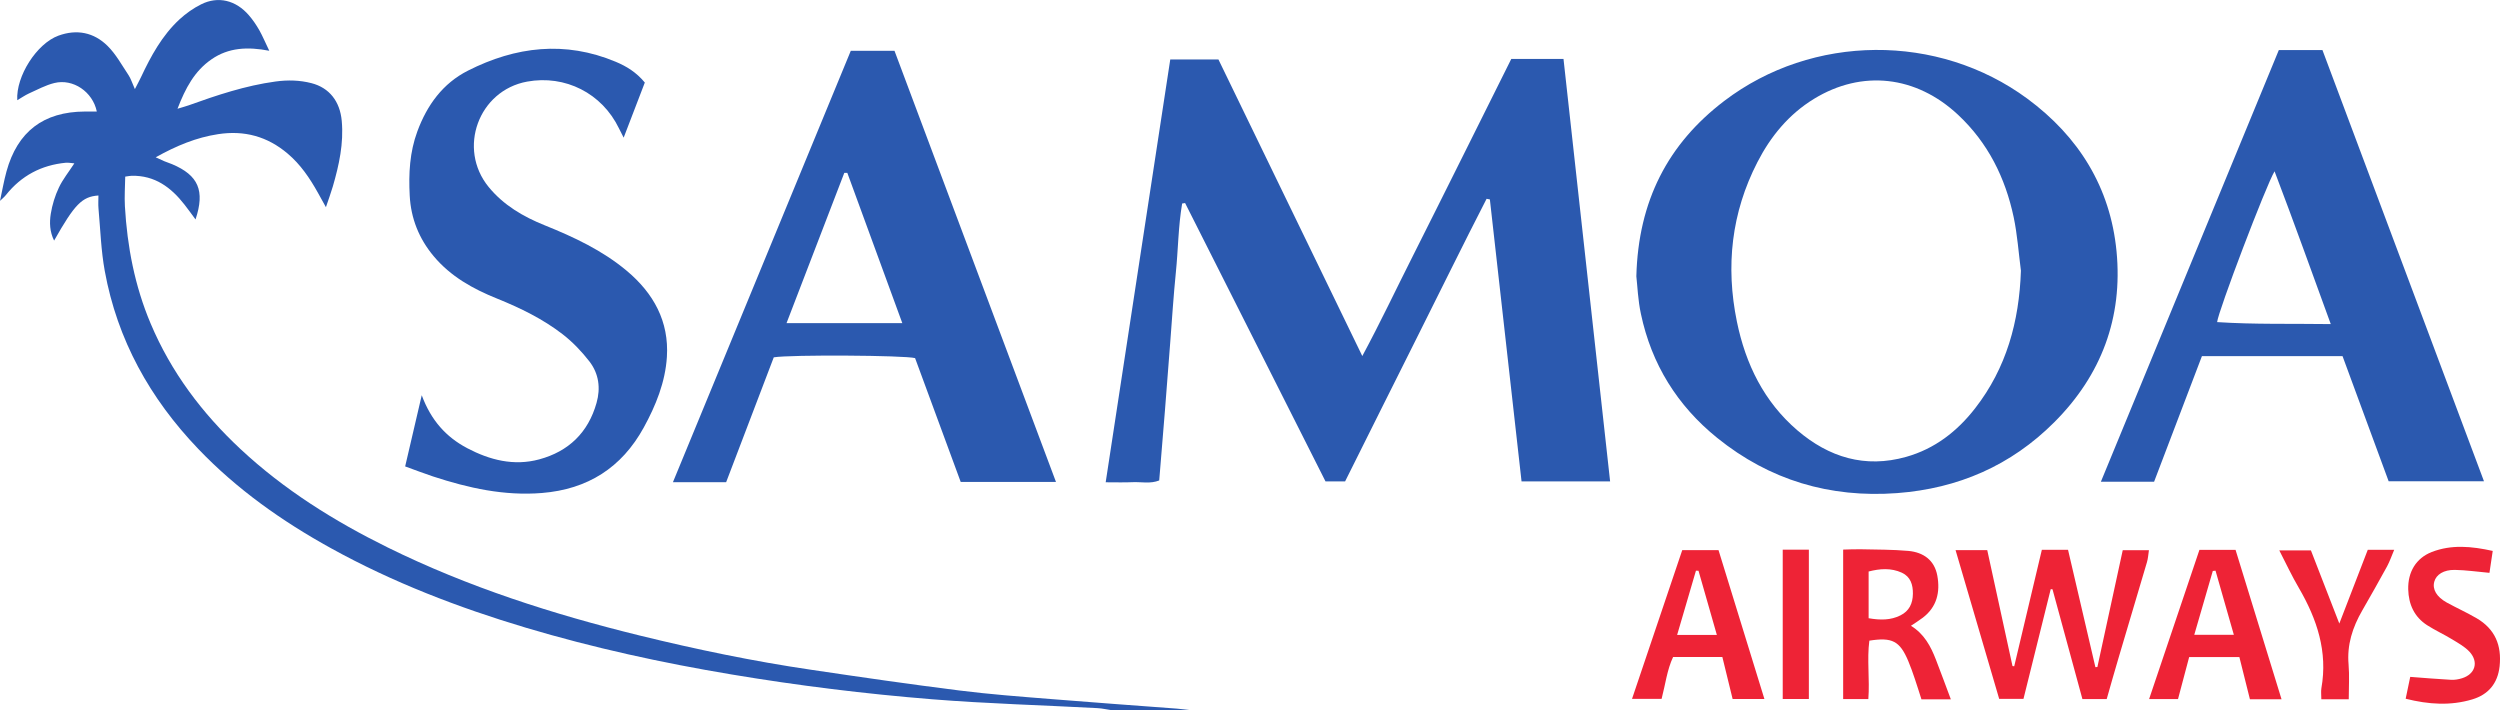
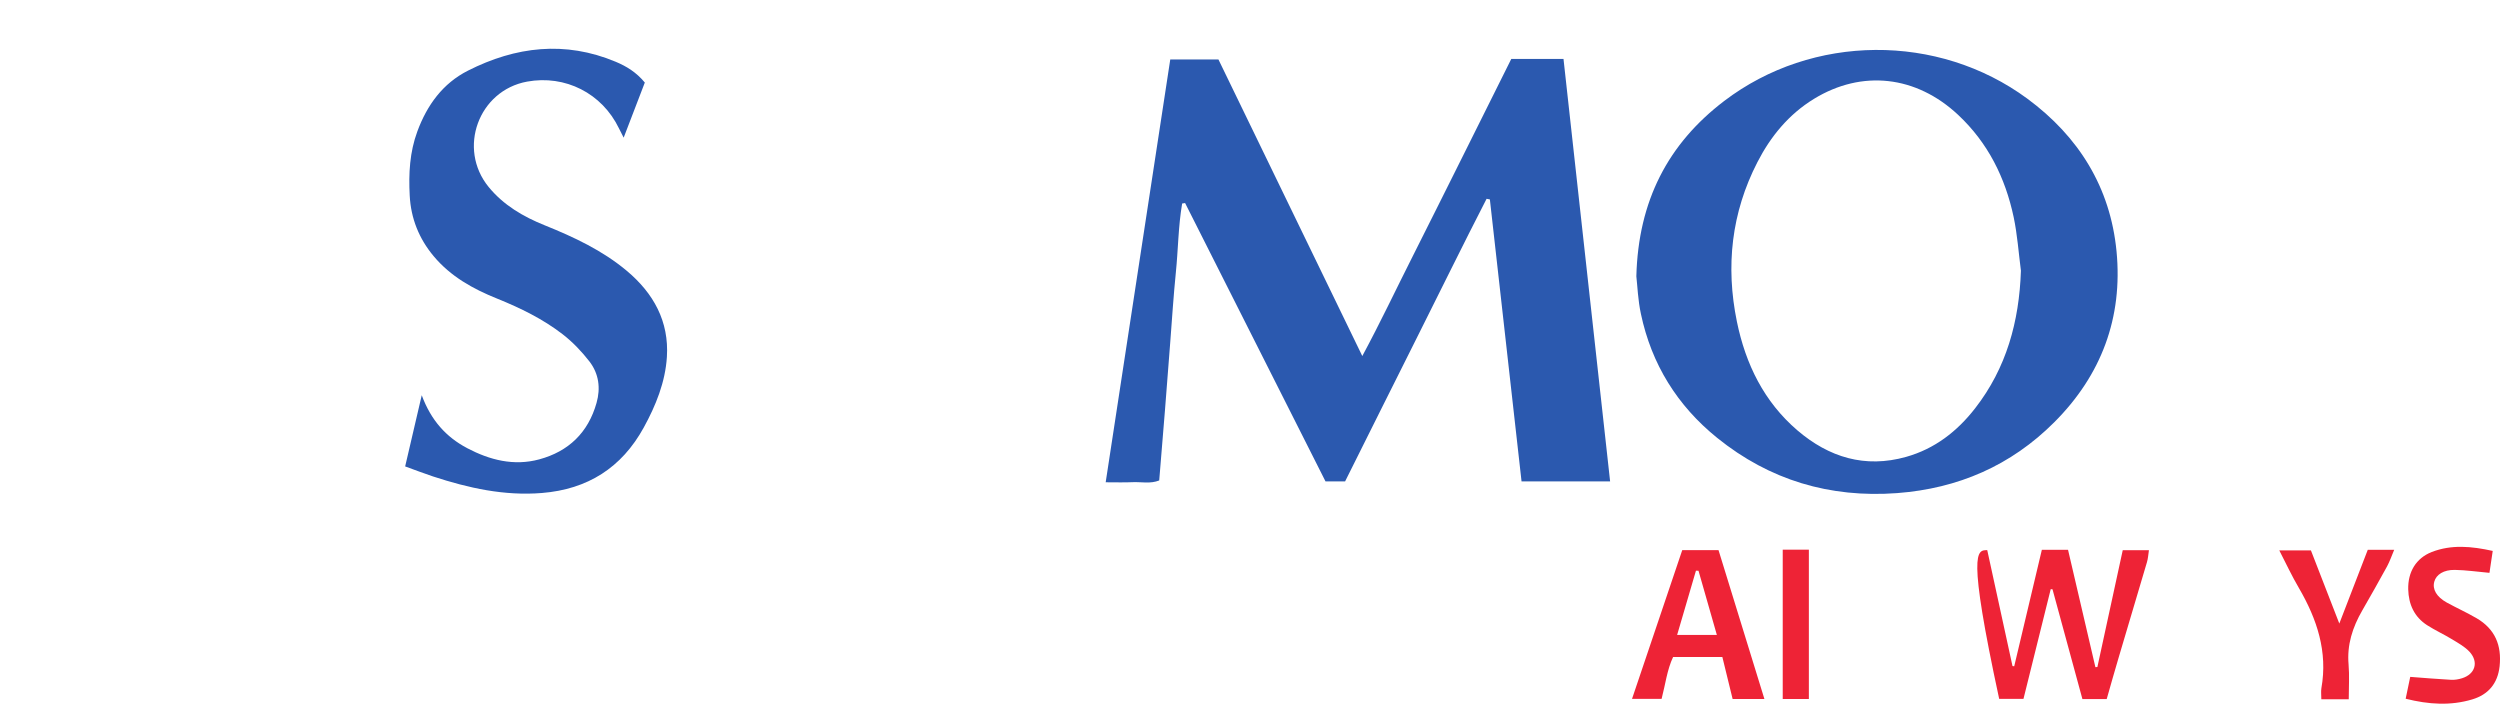
<svg xmlns="http://www.w3.org/2000/svg" width="176pt" height="50.01pt" viewBox="0 0 176 50.01" version="1.1">
  <defs>
    <clipPath id="clip1">
      <path d="M 0 0 L 84 0 L 84 50.012 L 0 50.012 Z M 0 0 " />
    </clipPath>
  </defs>
  <g id="surface1">
    <g clip-path="url(#clip1)" clip-rule="nonzero">
-       <path style=" stroke:none;fill-rule:nonzero;fill:rgb(16.821%,35.153%,68.456%);fill-opacity:1;" d="M 78.324 50.008 C 77.965 49.957 77.613 49.871 77.254 49.852 C 73.383 49.645 69.5 49.539 65.637 49.23 C 60.898 48.848 56.184 48.266 51.492 47.48 C 46.602 46.664 41.773 45.609 37.023 44.191 C 32.266 42.77 27.652 41 23.293 38.59 C 19.855 36.691 16.672 34.445 13.949 31.594 C 10.559 28.051 8.258 23.922 7.375 19.074 C 7.113 17.633 7.066 16.148 6.934 14.684 C 6.906 14.383 6.93 14.074 6.93 13.762 C 5.773 13.844 5.258 14.379 3.809 16.938 C 3.496 16.309 3.477 15.664 3.574 15.055 C 3.676 14.422 3.871 13.785 4.145 13.207 C 4.414 12.633 4.828 12.125 5.234 11.5 C 4.984 11.48 4.805 11.441 4.633 11.457 C 2.91 11.621 1.5 12.371 0.418 13.727 C 0.297 13.879 0.141 14.004 0 14.141 C 0.152 13.449 0.27 12.75 0.457 12.07 C 1.23 9.262 3.062 7.867 5.969 7.852 C 6.246 7.852 6.527 7.852 6.816 7.852 C 6.527 6.461 5.145 5.52 3.828 5.844 C 3.207 5.996 2.625 6.316 2.031 6.582 C 1.754 6.711 1.496 6.891 1.215 7.055 C 1.117 5.363 2.586 3.07 4.109 2.512 C 5.406 2.035 6.609 2.281 7.57 3.23 C 8.16 3.812 8.574 4.578 9.043 5.281 C 9.211 5.531 9.301 5.836 9.496 6.273 C 9.684 5.906 9.812 5.676 9.922 5.441 C 10.625 3.945 11.41 2.5 12.637 1.363 C 13.09 0.949 13.609 0.578 14.16 0.305 C 15.352 -0.293 16.605 0.012 17.52 1.074 C 17.797 1.391 18.039 1.75 18.25 2.117 C 18.484 2.531 18.668 2.977 18.957 3.574 C 17.441 3.281 16.09 3.344 14.891 4.176 C 13.699 4.996 13.059 6.195 12.496 7.656 C 12.867 7.543 13.074 7.488 13.273 7.418 C 15.273 6.699 17.281 6.027 19.402 5.738 C 20.258 5.621 21.098 5.641 21.93 5.855 C 23.184 6.18 23.934 7.133 24.059 8.512 C 24.203 10.094 23.871 11.613 23.434 13.117 C 23.301 13.574 23.133 14.023 22.945 14.586 C 22.723 14.184 22.551 13.871 22.375 13.559 C 21.805 12.539 21.156 11.578 20.254 10.816 C 18.832 9.609 17.211 9.16 15.355 9.445 C 13.82 9.68 12.43 10.254 10.961 11.074 C 11.246 11.203 11.402 11.281 11.562 11.348 C 11.746 11.422 11.934 11.484 12.117 11.559 C 13.965 12.34 14.441 13.418 13.766 15.449 C 13.488 15.074 13.25 14.738 12.992 14.41 C 12.047 13.195 10.902 12.34 9.27 12.375 C 9.16 12.375 9.051 12.402 8.816 12.434 C 8.805 13.133 8.754 13.828 8.793 14.52 C 8.957 17.363 9.488 20.133 10.602 22.77 C 12.047 26.199 14.23 29.094 16.934 31.617 C 20.008 34.484 23.531 36.684 27.281 38.535 C 32.945 41.328 38.922 43.238 45.039 44.742 C 49.027 45.719 53.043 46.555 57.109 47.152 C 60.578 47.668 64.051 48.172 67.531 48.609 C 69.664 48.879 71.812 49.039 73.957 49.211 C 76.922 49.453 79.887 49.664 82.852 49.887 C 83.211 49.918 83.574 49.969 83.934 50.008 C 82.062 50.008 80.195 50.008 78.324 50.008 " />
-     </g>
+       </g>
    <path style=" stroke:none;fill-rule:nonzero;fill:rgb(16.821%,35.153%,68.456%);fill-opacity:1;" d="M 104.656 13.996 C 102.969 17.273 101.348 20.594 99.691 23.891 C 98.027 27.203 96.379 30.523 94.695 33.891 C 94.281 33.891 93.863 33.891 93.316 33.891 C 90.043 27.406 86.734 20.848 83.43 14.293 C 83.359 14.305 83.293 14.316 83.223 14.328 C 82.949 15.926 82.945 17.559 82.781 19.168 C 82.617 20.801 82.512 22.441 82.387 24.074 C 82.258 25.684 82.141 27.297 82.012 28.902 C 81.883 30.539 81.746 32.172 81.609 33.824 C 80.984 34.074 80.355 33.918 79.746 33.945 C 79.156 33.973 78.566 33.953 77.84 33.953 C 79.363 23.992 80.871 14.109 82.387 4.184 C 83.523 4.184 84.59 4.184 85.777 4.184 C 89.105 11.043 92.461 17.961 95.906 25.066 C 97.195 22.672 98.281 20.363 99.43 18.09 C 100.605 15.762 101.766 13.426 102.93 11.098 C 104.078 8.793 105.23 6.488 106.395 4.148 C 107.598 4.148 108.777 4.148 110.07 4.148 C 111.16 14.043 112.254 23.93 113.352 33.891 C 111.258 33.891 109.234 33.891 107.117 33.891 C 106.371 27.273 105.629 20.656 104.887 14.039 C 104.809 14.023 104.734 14.008 104.656 13.996 " />
    <path style=" stroke:none;fill-rule:nonzero;fill:rgb(16.821%,35.153%,68.456%);fill-opacity:1;" d="M 142.273 19.059 C 142.109 17.797 142.023 16.523 141.762 15.285 C 141.172 12.508 139.949 10.047 137.848 8.082 C 134.891 5.32 131.082 4.891 127.695 6.965 C 125.938 8.043 124.656 9.594 123.723 11.414 C 121.891 14.973 121.477 18.738 122.277 22.641 C 122.891 25.633 124.184 28.277 126.531 30.293 C 128.754 32.195 131.297 32.98 134.191 32.164 C 136.203 31.598 137.781 30.375 139.047 28.746 C 141.258 25.906 142.152 22.629 142.273 19.059 Z M 115.199 19.453 C 115.336 14.137 117.43 10.121 121.383 7.109 C 127.594 2.379 136.434 2.312 142.723 6.945 C 146.34 9.613 148.57 13.188 149.004 17.695 C 149.453 22.363 147.938 26.41 144.617 29.73 C 141.566 32.781 137.848 34.391 133.555 34.715 C 128.824 35.066 124.578 33.805 120.887 30.824 C 118.082 28.559 116.266 25.637 115.52 22.098 C 115.312 21.133 115.277 20.137 115.199 19.453 " />
-     <path style=" stroke:none;fill-rule:nonzero;fill:rgb(16.821%,35.153%,68.456%);fill-opacity:1;" d="M 164.086 22.816 C 162.75 19.156 161.492 15.637 160.129 12.059 C 159.531 13.039 156.145 21.953 156.086 22.676 C 158.703 22.848 161.32 22.777 164.086 22.816 Z M 174.871 33.879 C 172.578 33.879 170.402 33.879 168.16 33.879 C 167.07 30.926 166 28.016 164.914 25.07 C 161.621 25.07 158.375 25.07 155.016 25.07 C 153.902 27.996 152.777 30.949 151.648 33.914 C 150.406 33.914 149.227 33.914 147.902 33.914 C 152.094 23.75 156.258 13.641 160.43 3.523 C 161.473 3.523 162.453 3.523 163.5 3.523 C 167.285 13.625 171.062 23.715 174.871 33.879 " />
-     <path style=" stroke:none;fill-rule:nonzero;fill:rgb(16.821%,35.153%,68.456%);fill-opacity:1;" d="M 55.371 22.75 C 58.184 22.75 60.797 22.75 63.523 22.75 C 62.219 19.184 60.934 15.68 59.652 12.172 C 59.582 12.172 59.508 12.172 59.438 12.172 C 58.105 15.637 56.773 19.098 55.371 22.75 Z M 59.895 3.578 C 60.973 3.578 61.93 3.578 62.973 3.578 C 66.754 13.68 70.531 23.762 74.34 33.926 C 72.062 33.926 69.875 33.926 67.633 33.926 C 66.551 30.996 65.477 28.082 64.422 25.211 C 63.707 25.012 55.641 24.961 54.473 25.156 C 53.375 28.035 52.25 30.984 51.121 33.945 C 49.883 33.945 48.699 33.945 47.375 33.945 C 51.566 23.781 55.73 13.68 59.895 3.578 " />
    <path style=" stroke:none;fill-rule:nonzero;fill:rgb(16.821%,35.153%,68.456%);fill-opacity:1;" d="M 28.523 32.836 C 28.914 31.148 29.277 29.59 29.691 27.824 C 30.348 29.602 31.41 30.766 32.883 31.547 C 34.477 32.387 36.172 32.824 37.961 32.34 C 40.027 31.781 41.406 30.457 41.996 28.367 C 42.293 27.32 42.156 26.309 41.504 25.457 C 40.957 24.75 40.316 24.078 39.609 23.531 C 38.215 22.453 36.633 21.684 35 21.023 C 33.301 20.34 31.723 19.465 30.527 18.031 C 29.496 16.797 28.926 15.375 28.844 13.766 C 28.762 12.227 28.84 10.711 29.383 9.246 C 30.066 7.395 31.176 5.867 32.945 4.973 C 36.301 3.273 39.781 2.855 43.344 4.348 C 44.102 4.664 44.801 5.09 45.395 5.812 C 44.914 7.059 44.434 8.32 43.906 9.691 C 43.762 9.406 43.664 9.223 43.574 9.035 C 42.379 6.566 39.793 5.254 37.105 5.746 C 33.688 6.375 32.195 10.461 34.398 13.16 C 35.449 14.445 36.836 15.254 38.352 15.863 C 40.406 16.691 42.402 17.625 44.121 19.062 C 46.012 20.645 47.109 22.629 46.949 25.133 C 46.836 26.902 46.172 28.547 45.32 30.098 C 43.766 32.926 41.375 34.445 38.152 34.707 C 35.5 34.922 32.977 34.359 30.488 33.543 C 29.848 33.332 29.219 33.086 28.523 32.836 " />
-     <path style=" stroke:none;fill-rule:nonzero;fill:rgb(93.259%,13.734%,21.344%);fill-opacity:1;" d="M 143.746 38.707 C 144.34 38.707 144.926 38.707 145.59 38.707 C 146.23 41.453 146.871 44.211 147.516 46.969 C 147.562 46.965 147.609 46.961 147.656 46.957 C 148.246 44.242 148.836 41.527 149.441 38.734 C 149.977 38.734 150.582 38.734 151.285 38.734 C 151.238 39.039 151.223 39.316 151.148 39.57 C 150.484 41.824 149.809 44.07 149.145 46.32 C 148.859 47.27 148.598 48.223 148.312 49.215 C 147.754 49.215 147.195 49.215 146.602 49.215 C 145.898 46.637 145.195 44.062 144.496 41.484 C 144.453 41.484 144.414 41.48 144.371 41.477 C 143.738 44.027 143.105 46.578 142.453 49.199 C 141.91 49.199 141.332 49.199 140.742 49.199 C 139.727 45.742 138.711 42.277 137.672 38.73 C 138.484 38.73 139.172 38.73 139.902 38.73 C 140.496 41.453 141.086 44.172 141.68 46.891 C 141.719 46.895 141.758 46.902 141.801 46.906 C 142.445 44.188 143.094 41.465 143.746 38.707 " />
-     <path style=" stroke:none;fill-rule:nonzero;fill:rgb(93.259%,13.734%,21.344%);fill-opacity:1;" d="M 131.551 43.523 C 132.387 43.668 133.109 43.664 133.789 43.324 C 134.41 43.016 134.66 42.48 134.668 41.805 C 134.676 41.164 134.504 40.605 133.895 40.32 C 133.121 39.965 132.328 40.035 131.551 40.234 C 131.551 41.371 131.551 42.41 131.551 43.523 Z M 137.34 49.234 C 136.566 49.234 135.949 49.234 135.27 49.234 C 135.113 48.75 134.969 48.27 134.805 47.793 C 134.66 47.367 134.512 46.938 134.336 46.523 C 133.742 45.129 133.215 44.848 131.602 45.102 C 131.426 46.438 131.637 47.812 131.531 49.215 C 130.93 49.215 130.375 49.215 129.758 49.215 C 129.758 45.73 129.758 42.266 129.758 38.691 C 130.152 38.684 130.566 38.66 130.98 38.668 C 132.105 38.695 133.238 38.684 134.359 38.785 C 135.406 38.883 136.188 39.434 136.387 40.527 C 136.598 41.684 136.359 42.73 135.363 43.488 C 135.125 43.672 134.863 43.828 134.531 44.055 C 135.477 44.641 135.926 45.508 136.285 46.43 C 136.633 47.32 136.957 48.219 137.34 49.234 " />
+     <path style=" stroke:none;fill-rule:nonzero;fill:rgb(93.259%,13.734%,21.344%);fill-opacity:1;" d="M 143.746 38.707 C 144.34 38.707 144.926 38.707 145.59 38.707 C 146.23 41.453 146.871 44.211 147.516 46.969 C 147.562 46.965 147.609 46.961 147.656 46.957 C 148.246 44.242 148.836 41.527 149.441 38.734 C 149.977 38.734 150.582 38.734 151.285 38.734 C 151.238 39.039 151.223 39.316 151.148 39.57 C 150.484 41.824 149.809 44.07 149.145 46.32 C 148.859 47.27 148.598 48.223 148.312 49.215 C 147.754 49.215 147.195 49.215 146.602 49.215 C 145.898 46.637 145.195 44.062 144.496 41.484 C 144.453 41.484 144.414 41.48 144.371 41.477 C 143.738 44.027 143.105 46.578 142.453 49.199 C 141.91 49.199 141.332 49.199 140.742 49.199 C 138.484 38.73 139.172 38.73 139.902 38.73 C 140.496 41.453 141.086 44.172 141.68 46.891 C 141.719 46.895 141.758 46.902 141.801 46.906 C 142.445 44.188 143.094 41.465 143.746 38.707 " />
    <path style=" stroke:none;fill-rule:nonzero;fill:rgb(93.259%,13.734%,21.344%);fill-opacity:1;" d="M 120.867 44.699 C 120.414 43.117 119.996 41.648 119.574 40.18 C 119.516 40.18 119.453 40.18 119.395 40.176 C 118.961 41.66 118.523 43.145 118.07 44.699 C 119.031 44.699 119.871 44.699 120.867 44.699 Z M 124.215 49.211 C 123.391 49.211 122.699 49.211 121.977 49.211 C 121.734 48.215 121.492 47.238 121.254 46.254 C 120.055 46.254 118.957 46.254 117.785 46.254 C 117.359 47.16 117.246 48.172 116.977 49.199 C 116.32 49.199 115.664 49.199 114.895 49.199 C 116.078 45.691 117.238 42.246 118.43 38.73 C 119.227 38.73 120.09 38.73 120.984 38.73 C 122.051 42.191 123.117 45.66 124.215 49.211 " />
-     <path style=" stroke:none;fill-rule:nonzero;fill:rgb(93.259%,13.734%,21.344%);fill-opacity:1;" d="M 157.262 44.688 C 156.816 43.129 156.395 41.652 155.973 40.176 C 155.91 40.18 155.848 40.188 155.781 40.195 C 155.355 41.664 154.926 43.133 154.477 44.688 C 155.438 44.688 156.293 44.688 157.262 44.688 Z M 160.621 49.23 C 159.777 49.23 159.105 49.23 158.395 49.23 C 158.145 48.234 157.902 47.258 157.652 46.258 C 156.461 46.258 155.336 46.258 154.117 46.258 C 153.859 47.227 153.602 48.199 153.332 49.215 C 152.699 49.215 152.059 49.215 151.297 49.215 C 152.484 45.695 153.652 42.227 154.84 38.711 C 155.656 38.711 156.496 38.711 157.383 38.711 C 158.449 42.172 159.52 45.648 160.621 49.23 " />
    <path style=" stroke:none;fill-rule:nonzero;fill:rgb(93.259%,13.734%,21.344%);fill-opacity:1;" d="M 169.359 49.191 C 169.488 48.578 169.59 48.082 169.68 47.652 C 170.684 47.727 171.625 47.809 172.57 47.859 C 172.82 47.871 173.086 47.824 173.324 47.75 C 174.246 47.465 174.516 46.621 173.867 45.898 C 173.535 45.535 173.07 45.277 172.641 45.016 C 172.059 44.66 171.438 44.379 170.867 44.012 C 169.965 43.43 169.566 42.547 169.539 41.492 C 169.508 40.273 170.086 39.297 171.191 38.863 C 172.586 38.32 174.004 38.457 175.488 38.785 C 175.402 39.363 175.324 39.883 175.258 40.328 C 174.387 40.25 173.602 40.133 172.82 40.121 C 172.027 40.109 171.512 40.453 171.375 40.945 C 171.223 41.484 171.535 42.023 172.258 42.422 C 172.953 42.801 173.676 43.129 174.359 43.527 C 175.648 44.281 176.129 45.434 175.973 46.902 C 175.84 48.121 175.176 48.898 174.047 49.238 C 172.52 49.695 170.98 49.598 169.359 49.191 " />
    <path style=" stroke:none;fill-rule:nonzero;fill:rgb(93.259%,13.734%,21.344%);fill-opacity:1;" d="M 165.352 49.227 C 164.656 49.227 164.074 49.227 163.422 49.227 C 163.422 48.941 163.387 48.688 163.426 48.449 C 163.883 45.879 163.117 43.586 161.844 41.398 C 161.359 40.574 160.953 39.703 160.461 38.746 C 161.258 38.746 161.941 38.746 162.688 38.746 C 163.34 40.418 164 42.121 164.688 43.898 C 165.363 42.148 166.02 40.449 166.691 38.707 C 167.246 38.707 167.836 38.707 168.551 38.707 C 168.371 39.129 168.242 39.516 168.051 39.871 C 167.48 40.914 166.895 41.949 166.301 42.98 C 165.621 44.16 165.219 45.391 165.34 46.785 C 165.406 47.566 165.352 48.363 165.352 49.227 " />
    <path style=" stroke:none;fill-rule:nonzero;fill:rgb(93.259%,13.734%,21.344%);fill-opacity:1;" d="M 125.504 38.695 C 126.148 38.695 126.711 38.695 127.344 38.695 C 127.344 42.191 127.344 45.676 127.344 49.211 C 126.742 49.211 126.137 49.211 125.504 49.211 C 125.504 45.699 125.504 42.238 125.504 38.695 " />
  </g>
</svg>